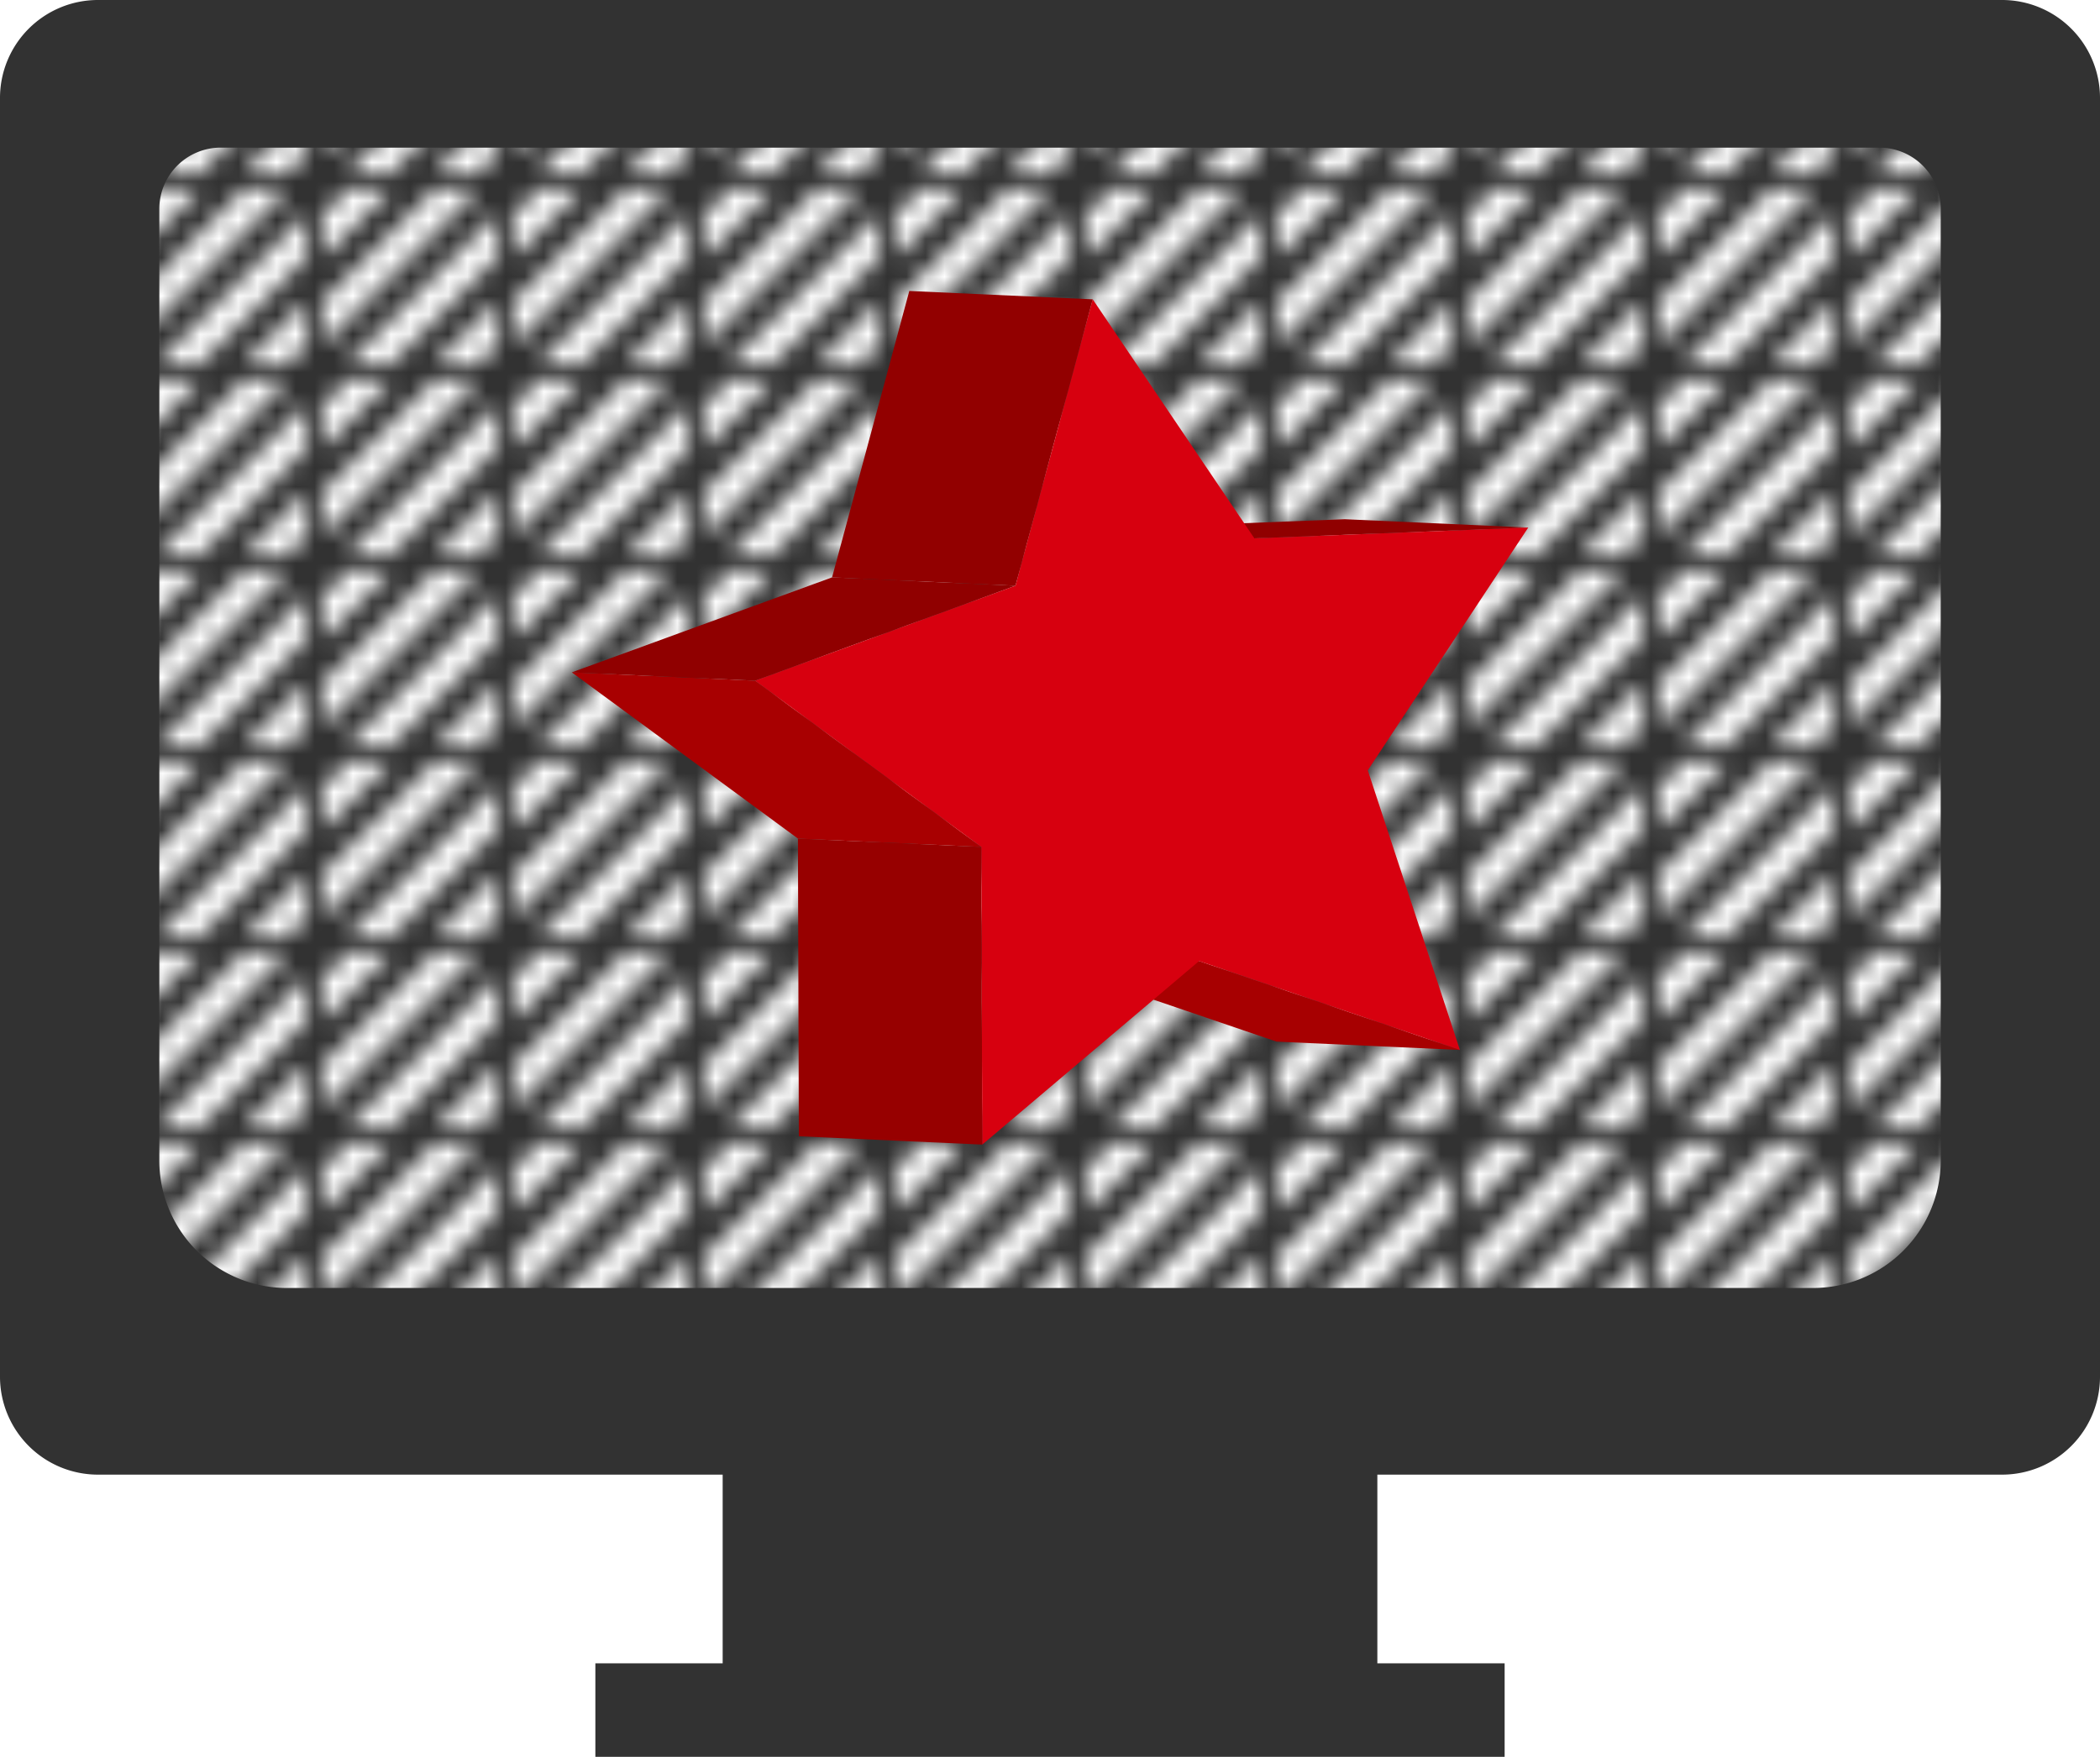
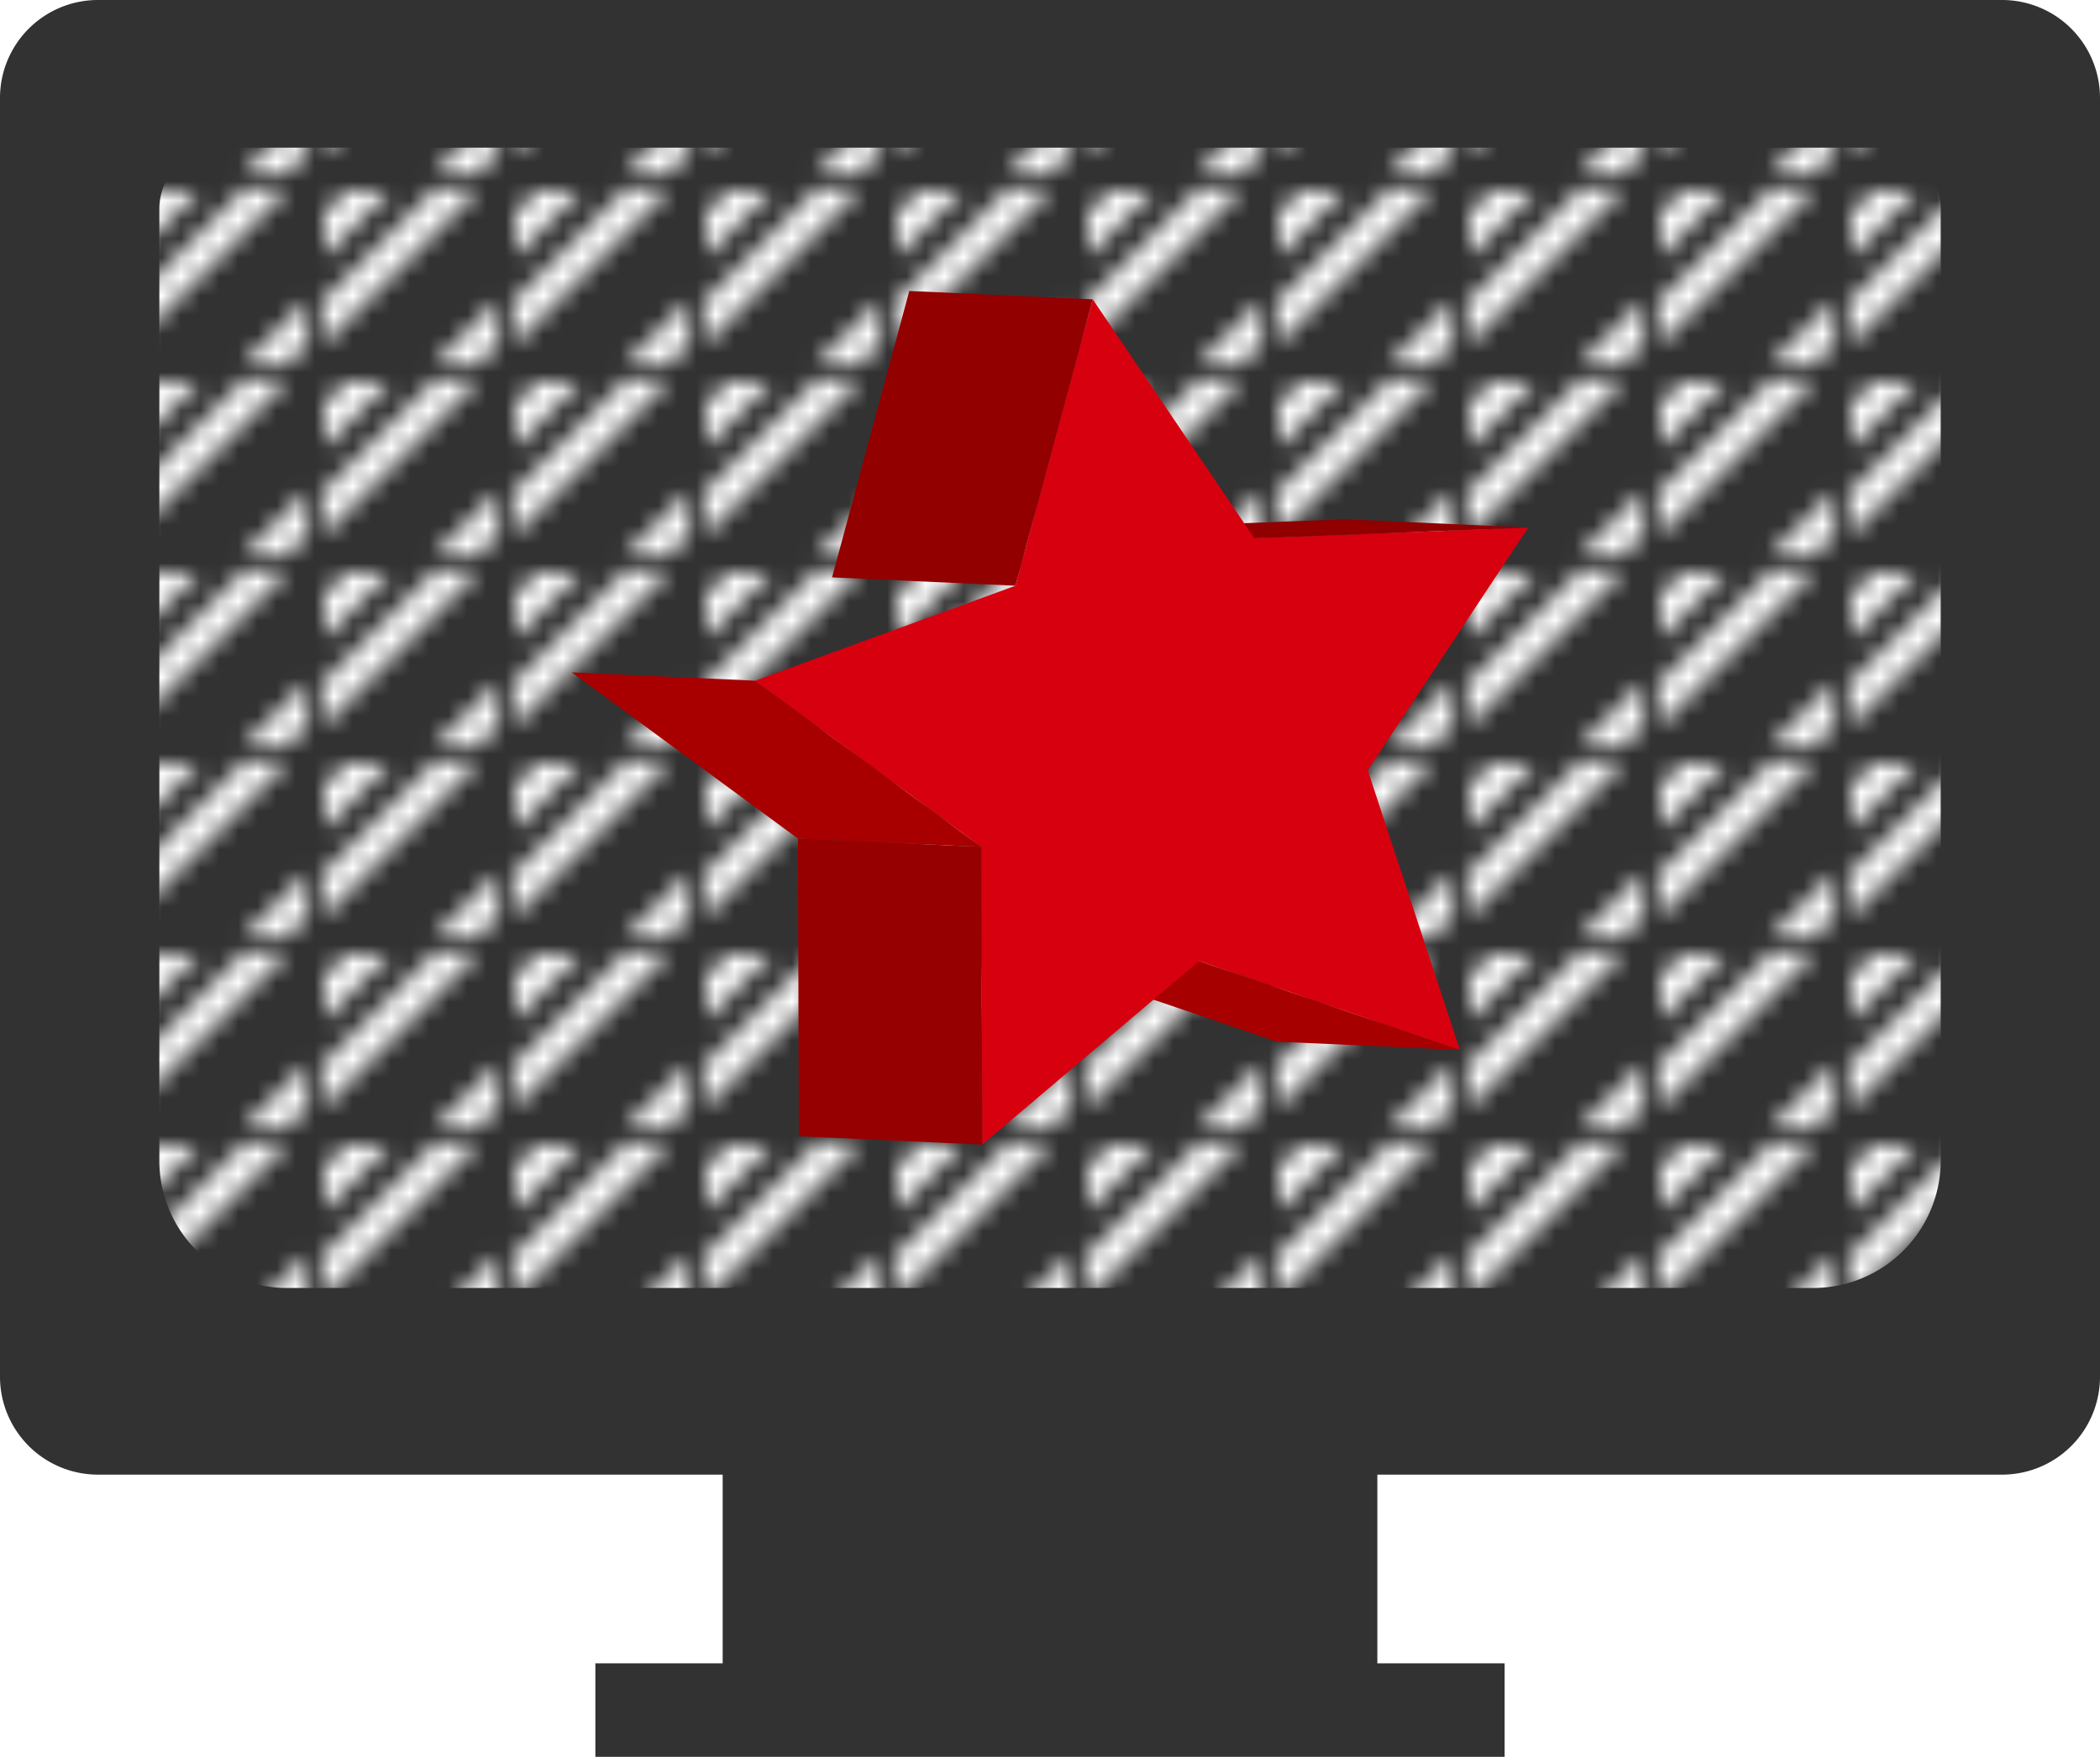
<svg xmlns="http://www.w3.org/2000/svg" viewBox="0 0 110 92.039">
  <defs>
    <style>.cls-1{fill:none;}.cls-2{fill:#fff;}.cls-3{fill:#323232;}.cls-4{fill:url(#新規パターンスウォッチ_3);}.cls-5{isolation:isolate;}.cls-6{fill:#900000;}.cls-7{fill:#a70001;}.cls-8{fill:#920000;}.cls-9{fill:#970000;}.cls-10{fill:#a80001;}.cls-11{fill:#d7000f;}</style>
    <pattern id="新規パターンスウォッチ_3" data-name="新規パターンスウォッチ 3" width="9.12" height="9.12" patternTransform="translate(146.973)" patternUnits="userSpaceOnUse" viewBox="0 0 9.12 9.12">
      <rect class="cls-1" width="9.12" height="9.12" />
-       <polygon class="cls-2" points="-6.839 5.7 -7.979 4.56 4.56 -7.98 5.7 -6.84 -6.839 5.7" />
      <polygon class="cls-2" points="-4.559 7.98 -5.699 6.84 6.84 -5.7 7.98 -4.56 -4.559 7.98" />
      <polygon class="cls-2" points="-2.279 10.26 -3.419 9.12 9.12 -3.42 10.26 -2.28 -2.279 10.26" />
-       <polygon class="cls-2" points="0 12.54 -1.14 11.4 11.4 -1.14 12.54 0 0 12.54" />
      <polygon class="cls-2" points="2.28 14.82 1.14 13.68 13.68 1.14 14.82 2.28 2.28 14.82" />
      <polygon class="cls-2" points="4.56 17.1 3.42 15.959 15.96 3.42 17.1 4.56 4.56 17.1" />
      <polygon class="cls-1" points="-5.699 6.84 -6.839 5.7 5.7 -6.84 6.84 -5.7 -5.699 6.84" />
      <polygon class="cls-1" points="-3.419 9.12 -4.559 7.98 7.98 -4.56 9.12 -3.42 -3.419 9.12" />
      <polygon class="cls-1" points="-1.14 11.4 -2.279 10.26 10.26 -2.28 11.4 -1.14 -1.14 11.4" />
      <polygon class="cls-1" points="1.14 13.68 0 12.54 12.54 0 13.68 1.14 1.14 13.68" />
      <polygon class="cls-1" points="3.42 15.959 2.28 14.82 14.82 2.28 15.96 3.42 3.42 15.959" />
    </pattern>
  </defs>
  <title>アセット 3</title>
  <g id="レイヤー_2" data-name="レイヤー 2">
    <g id="contents">
      <path class="cls-3" d="M104.884,0H5.117A5.133,5.133,0,0,0,0,5.116V72.139a5.133,5.133,0,0,0,5.117,5.116H37.854V87.14h-6.668v4.899H78.814v-4.899H72.147V77.255h32.737A5.131,5.131,0,0,0,110,72.139V5.116A5.131,5.131,0,0,0,104.884,0Z" />
      <path class="cls-4" d="M94.975,67.476H15.028A6.684,6.684,0,0,1,8.344,60.792V10.951a3.217,3.217,0,0,1,3.217-3.217H98.441a3.217,3.217,0,0,1,3.217,3.217V60.792A6.684,6.684,0,0,1,94.975,67.476Z" />
      <g class="cls-5">
        <polygon class="cls-6" points="80.051 27.638 70.444 27.201 56.1 27.767 65.707 28.204 80.051 27.638" />
        <polygon class="cls-7" points="62.81 50.348 53.203 49.91 66.864 54.569 76.472 55.007 62.81 50.348" />
        <polygon class="cls-8" points="57.238 15.682 47.63 15.244 43.585 30.248 53.193 30.685 57.238 15.682" />
        <polygon class="cls-9" points="51.403 44.369 41.796 43.932 41.845 59.528 51.452 59.965 51.403 44.369" />
        <polygon class="cls-10" points="39.559 35.661 29.951 35.224 41.796 43.932 51.403 44.369 39.559 35.661" />
-         <polygon class="cls-6" points="53.193 30.685 43.585 30.248 29.951 35.224 39.559 35.661 53.193 30.685" />
        <polygon class="cls-11" points="51.452 59.965 62.81 50.348 76.472 55.007 71.646 40.356 80.051 27.638 65.707 28.204 57.238 15.682 53.193 30.685 39.559 35.661 51.403 44.369 51.452 59.965" />
      </g>
    </g>
  </g>
</svg>